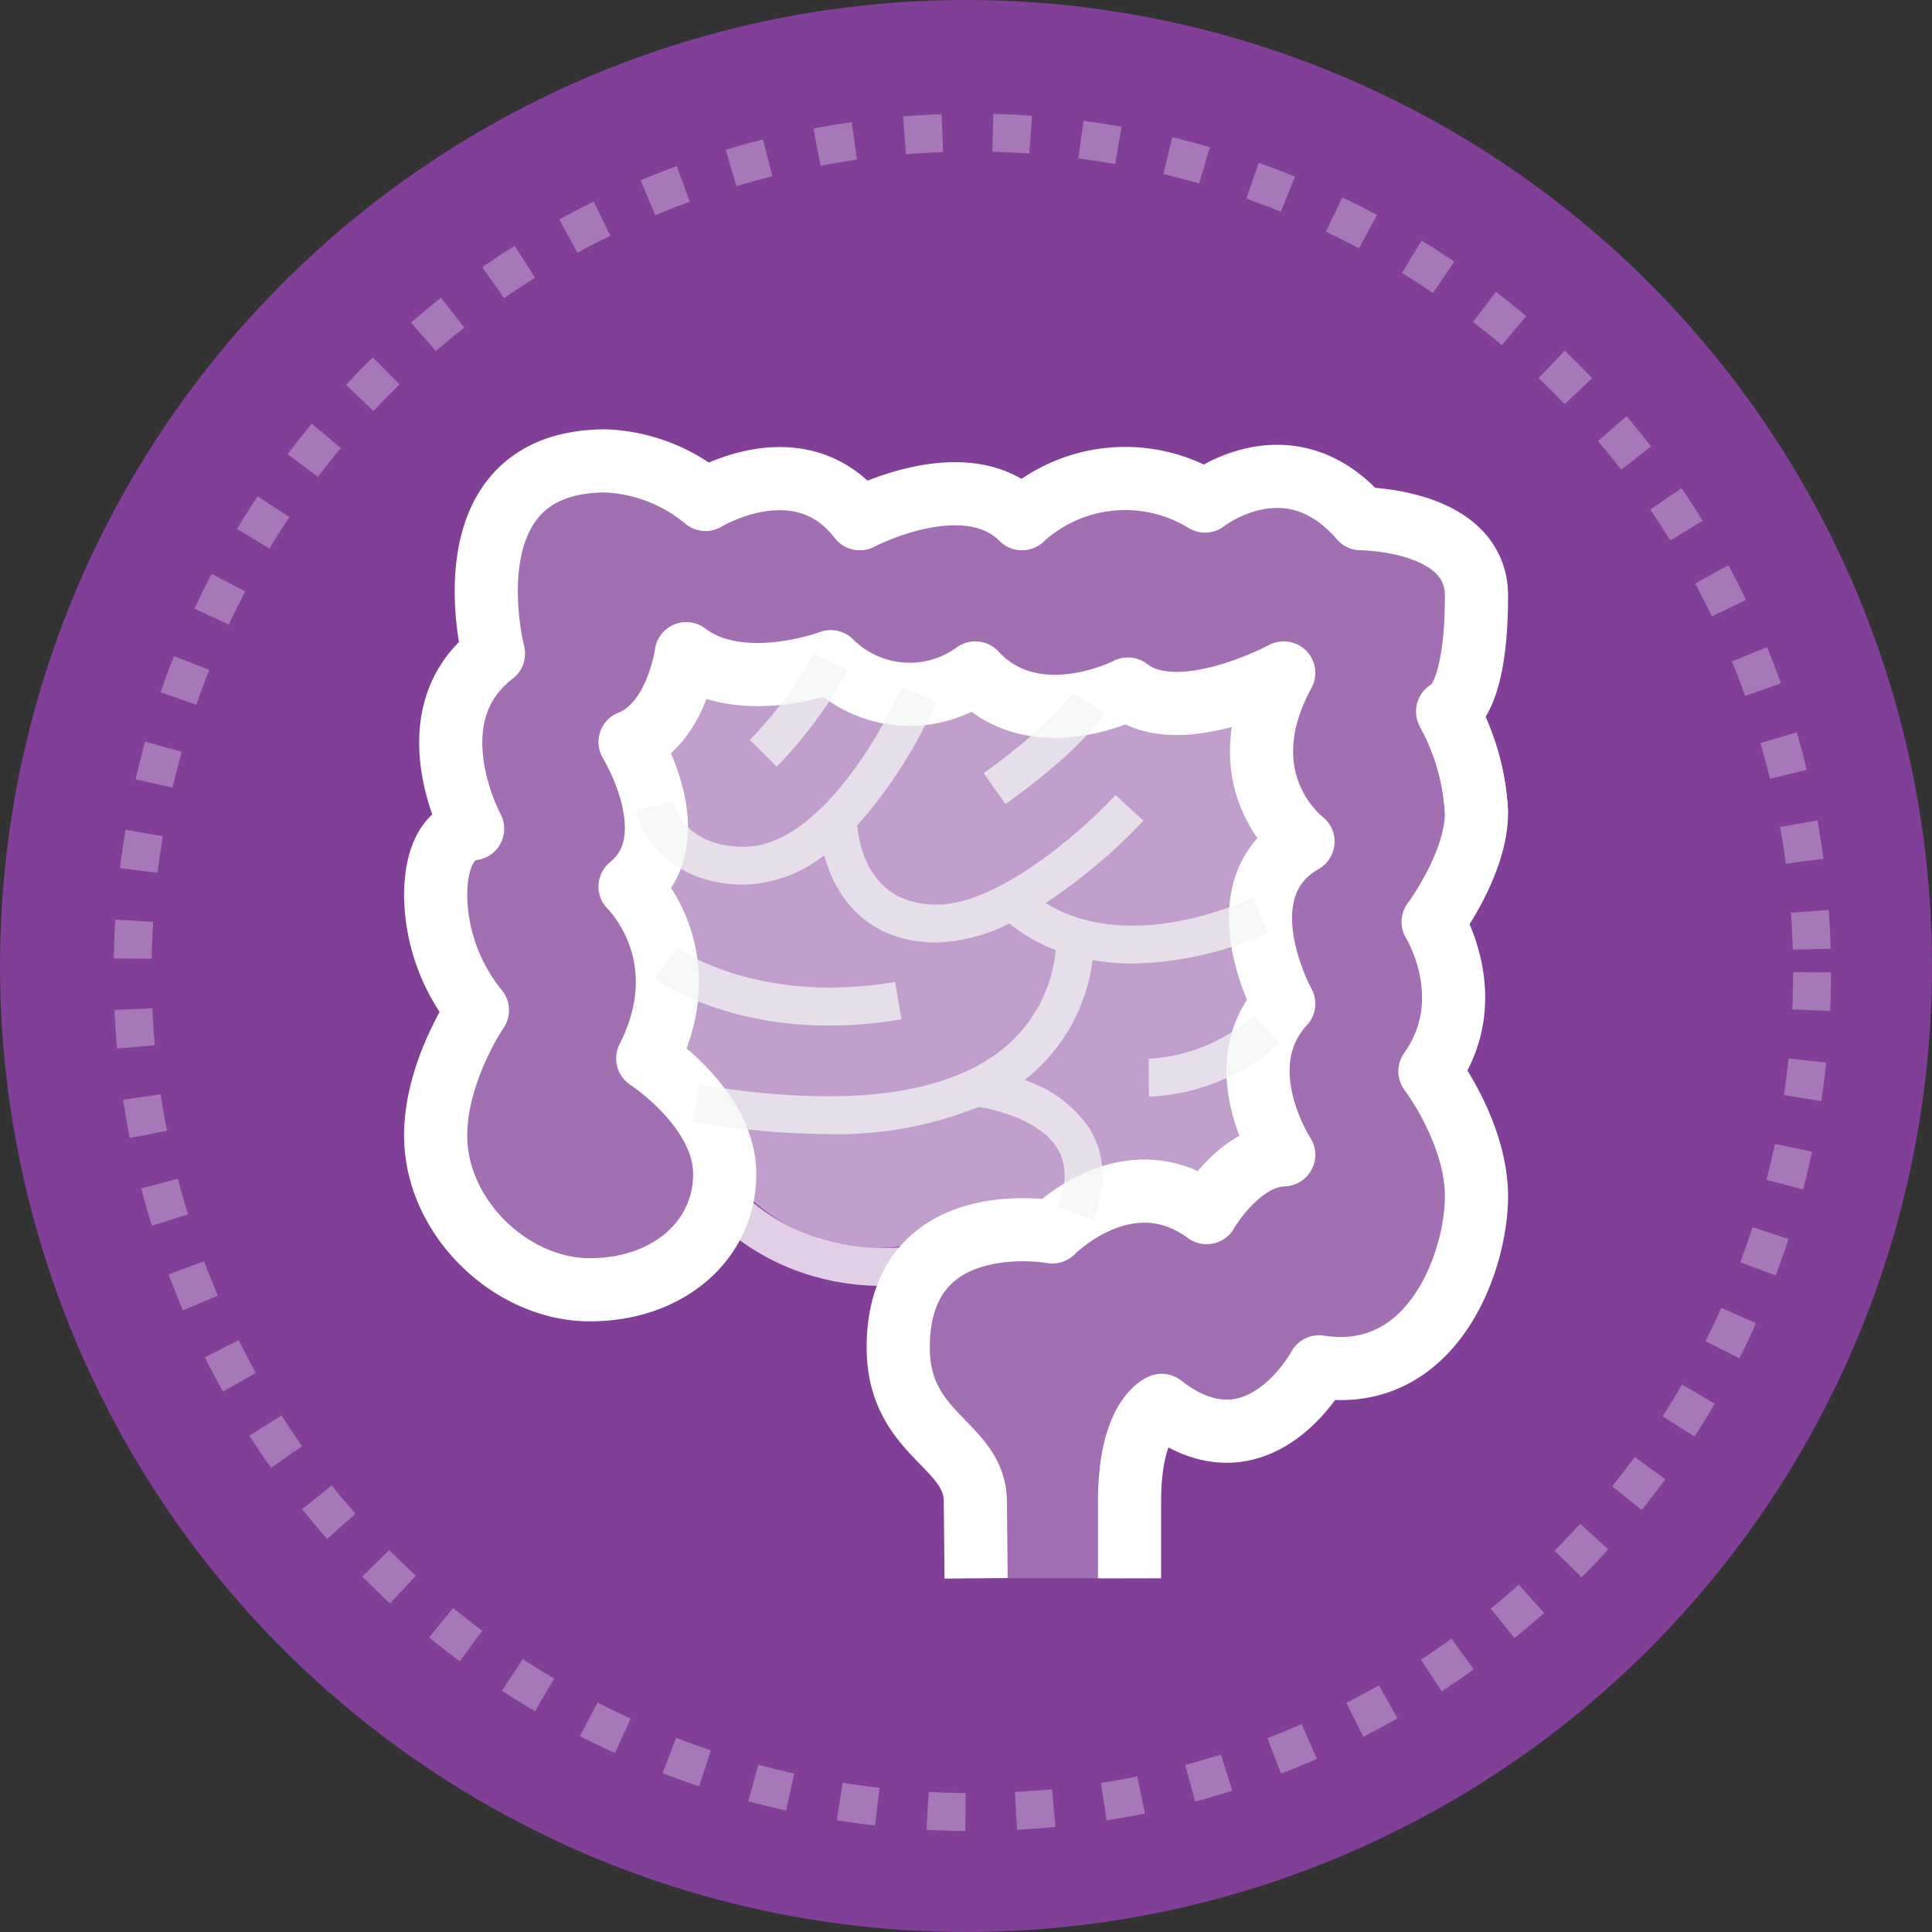
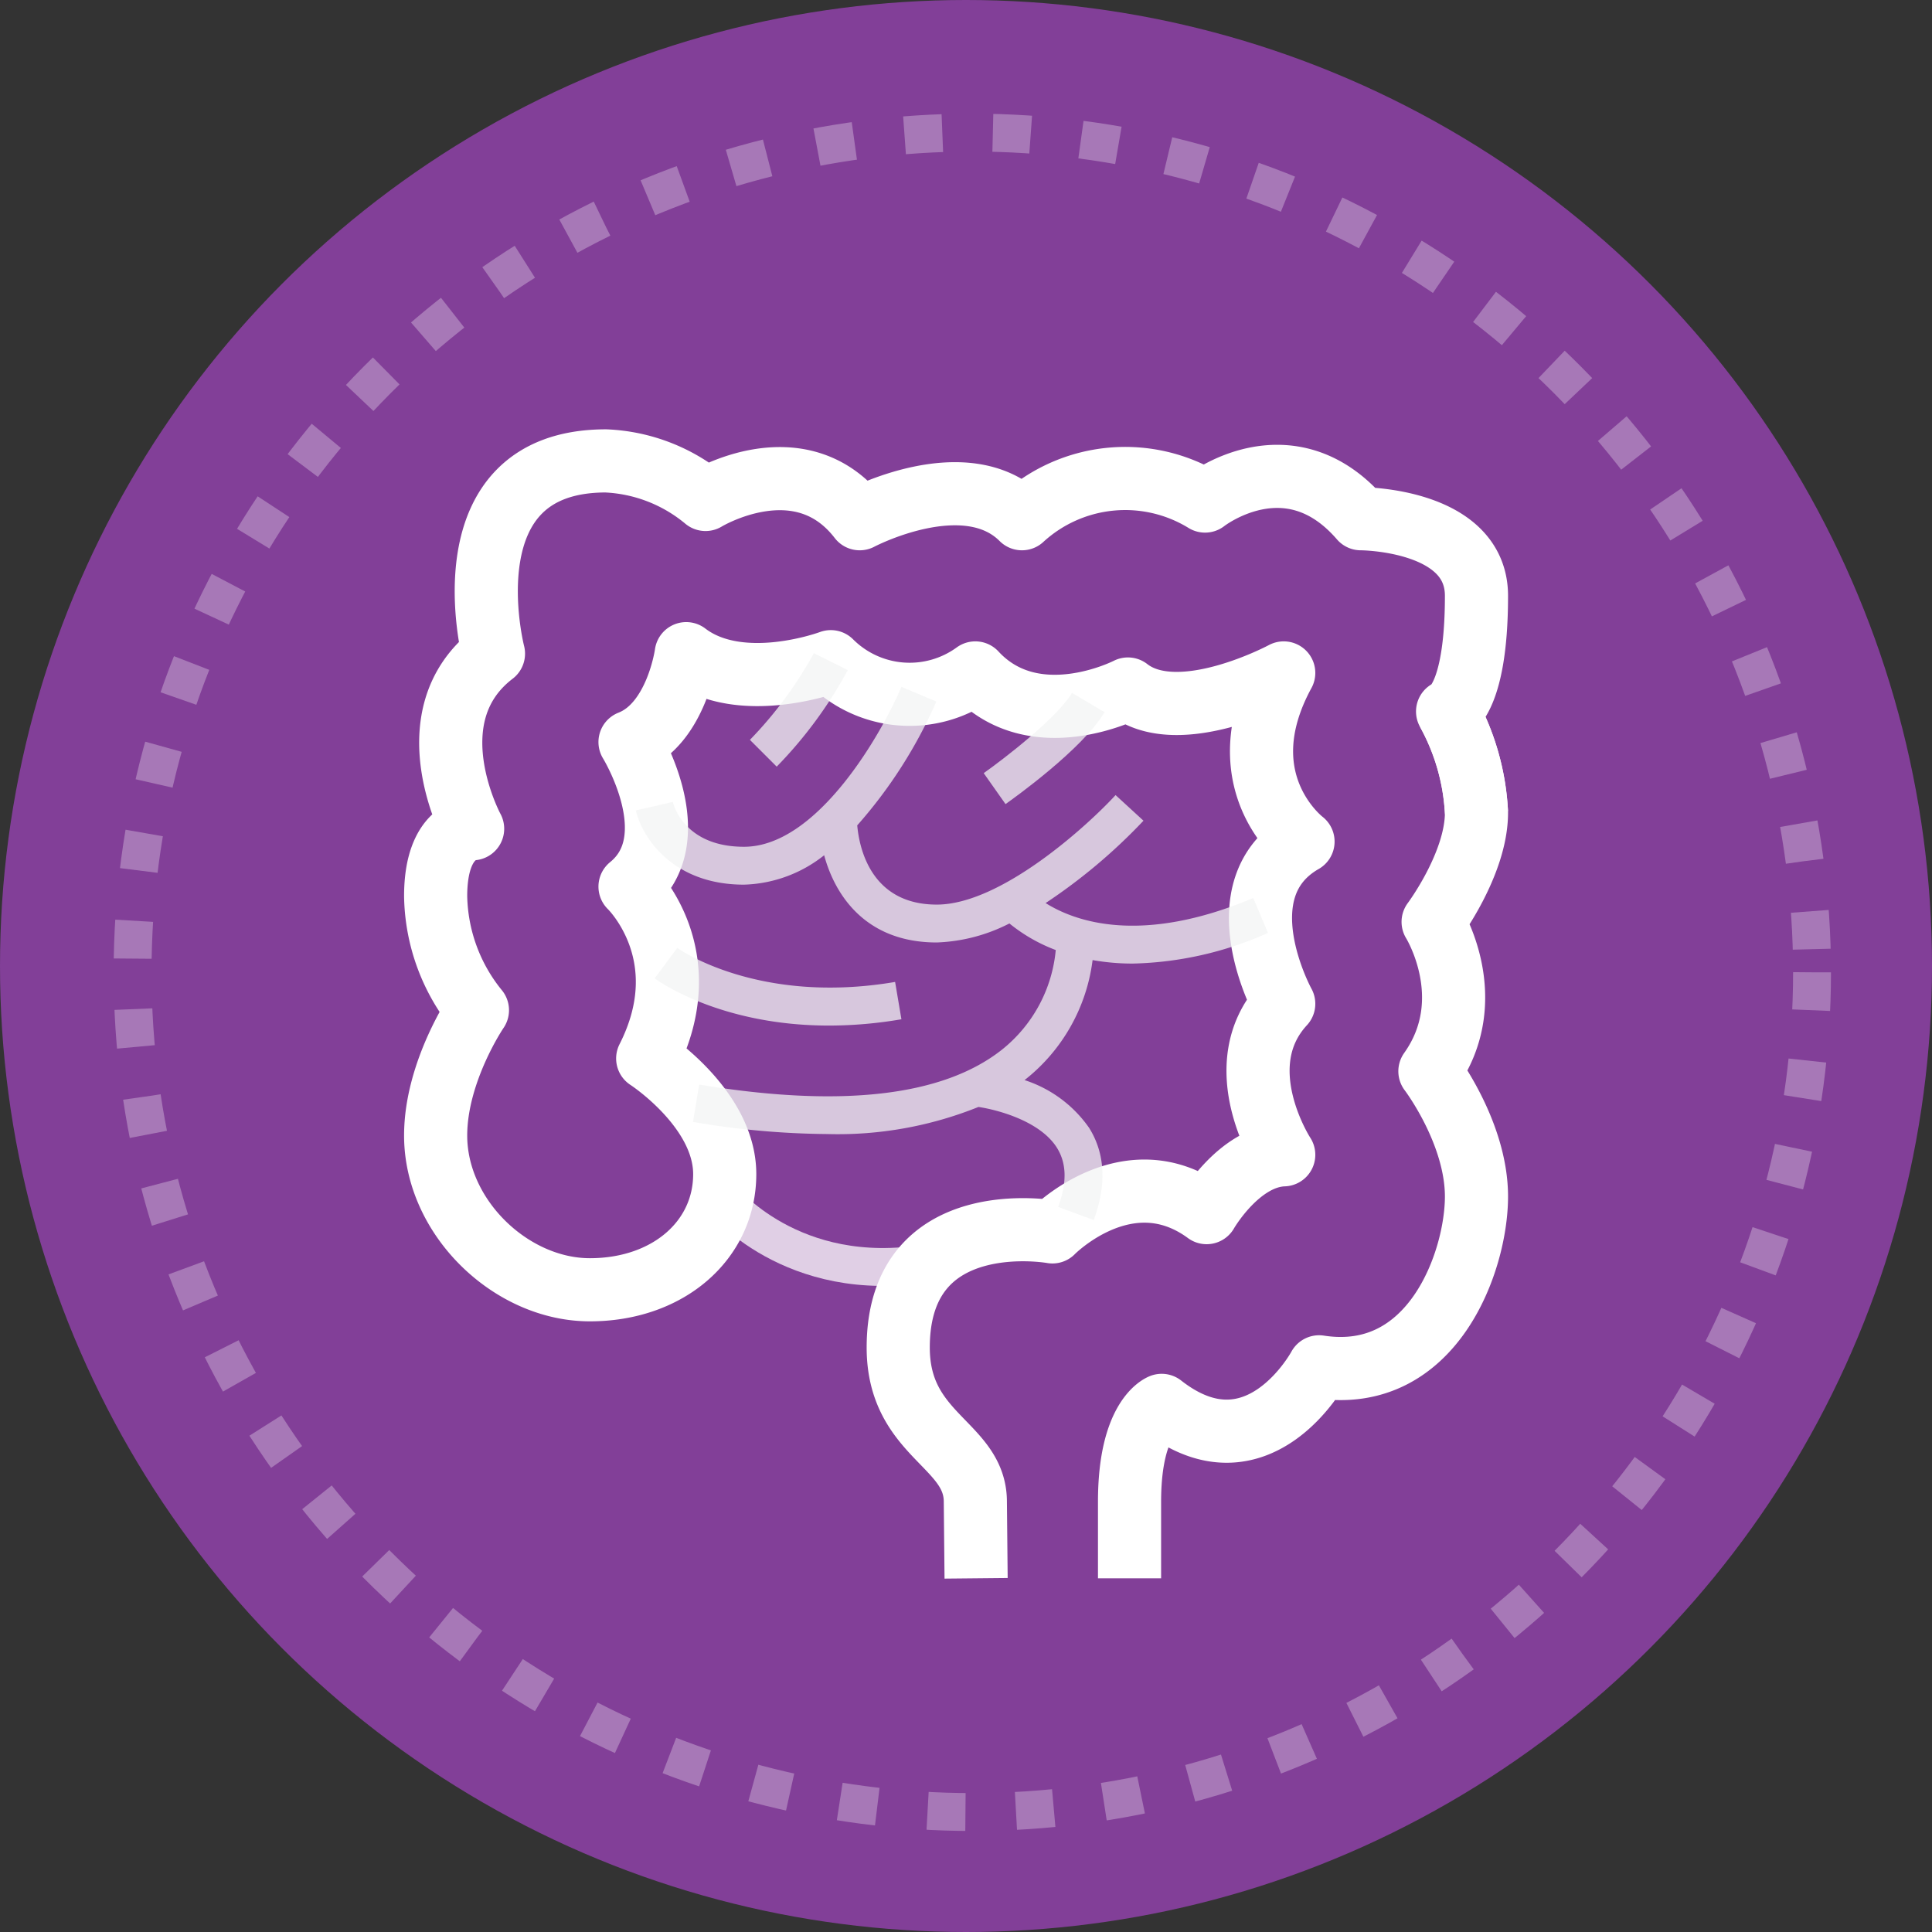
<svg xmlns="http://www.w3.org/2000/svg" width="153" height="153" viewBox="0 0 153 153">
  <rect x="0" y="0" width="153" height="153" fill="#333333" stroke="none" />
  <defs>
    <clipPath id="clip-path">
      <rect id="Rectangle_3395" data-name="Rectangle 3395" width="87.427" height="91.014" fill="none" />
    </clipPath>
    <clipPath id="clip-path-2">
      <rect id="Rectangle_3394" data-name="Rectangle 3394" width="87.427" height="91.014" transform="translate(0 0)" fill="none" />
    </clipPath>
    <clipPath id="clip-path-3">
-       <rect id="Rectangle_3390" data-name="Rectangle 3390" width="82.427" height="88.49" transform="translate(2.5 2.5)" fill="none" />
-     </clipPath>
+       </clipPath>
    <clipPath id="clip-path-4">
      <rect id="Rectangle_3391" data-name="Rectangle 3391" width="52.279" height="46.262" transform="translate(18.07 18.602)" fill="none" />
    </clipPath>
    <clipPath id="clip-path-5">
      <rect id="Rectangle_3392" data-name="Rectangle 3392" width="17.707" height="7.84" transform="translate(24.004 59.994)" fill="none" />
    </clipPath>
    <clipPath id="clip-path-6">
      <rect id="Rectangle_3393" data-name="Rectangle 3393" width="50.986" height="44.882" transform="translate(18.359 17.728)" fill="none" />
    </clipPath>
  </defs>
  <g id="Group_10111" data-name="Group 10111" transform="translate(19831 17703)">
    <circle id="Ellipse_840" data-name="Ellipse 840" cx="76.5" cy="76.5" r="76.5" transform="translate(-19831 -17703)" fill="#823f98" />
    <g id="Group_10095" data-name="Group 10095" transform="translate(-19799 -17669)">
      <g id="Group_10094" data-name="Group 10094" clip-path="url(#clip-path)">
        <g id="Group_10093" data-name="Group 10093">
          <g id="Group_10092" data-name="Group 10092" clip-path="url(#clip-path-2)">
            <g id="Group_10082" data-name="Group 10082" opacity="0.25">
              <g id="Group_10081" data-name="Group 10081">
                <g id="Group_10080" data-name="Group 10080" clip-path="url(#clip-path-3)">
                  <path id="Path_10981" data-name="Path 10981" d="M45.3,90.99l-.06-6.063c0-4.579-6.107-5.216-6.107-12.212,0-11.367,12.212-9.158,12.212-9.158s5.977-6.106,12.211-1.526c0,0,2.545-4.453,6.106-4.58,0,0-4.577-7,0-11.958,0,0-5.023-9.094,1.527-12.846,0,0-6.233-4.708-1.527-13.356,0,0-8.267,4.452-12.338,1.273,0,0-7.38,3.816-12.086-1.273A8.835,8.835,0,0,1,33.793,18.4s-7.123,2.672-11.449-.635c0,0-.746,5.555-4.451,7,0,0,4.707,7.633,0,11.449,0,0,5.594,5.342,1.4,13.609,0,0,6.1,3.944,6.1,9.159s-4.452,9.158-10.684,9.158S2.5,62.412,2.5,55.925C2.5,50.837,5.809,46,5.809,46A14.673,14.673,0,0,1,2.5,36.973c0-5.343,2.928-5.343,2.928-5.343s-4.836-8.9,1.651-13.866c0,0-3.941-15.264,8.906-15.264a13.217,13.217,0,0,1,7.887,3.053S31.377.974,36.083,7.079c0,0,8.4-4.451,12.848,0a12.085,12.085,0,0,1,14.5-1.4s6.612-5.217,12.336,1.4c0,0,9.159,0,9.159,6.106,0,8.524-2.288,9.159-2.288,9.159a18.418,18.418,0,0,1,2.288,8.013c0,4.07-3.433,8.649-3.433,8.649s3.814,6.106-.255,11.83c0,0,3.688,4.834,3.688,9.921S81.494,75.642,72.462,74.242c0,0-4.833,9.03-12.465,3.053,0,0-2.546.954-2.546,7.632V90.99" fill="#fff" />
                </g>
              </g>
            </g>
            <g id="Group_10085" data-name="Group 10085" opacity="0.5">
              <g id="Group_10084" data-name="Group 10084">
                <g id="Group_10083" data-name="Group 10083" clip-path="url(#clip-path-4)">
-                   <path id="Path_10982" data-name="Path 10982" d="M19.075,24.125a4.917,4.917,0,0,0-1,2.379c-.05,1.109.622,2.1,1.019,3.138.992,2.594.255,5.49.353,8.265a27.1,27.1,0,0,0,.631,4.355q.656,3.265,1.31,6.532a10.89,10.89,0,0,0,.736,2.56,18.687,18.687,0,0,0,1.544,2.35c2.274,3.355,1.177,5.25,4.372,7.744a14.687,14.687,0,0,0,11.045,3.286c2.016-.293,3.137-.071,5.127-.508,1.577-.346,3.2-.191,4.732-.7a37.461,37.461,0,0,1,10-1.875,25.879,25.879,0,0,0,5.37-.511,5.986,5.986,0,0,0,4.127-3.19,8.548,8.548,0,0,0,.342-3.834q-.406-6.4-.812-12.794a13.191,13.191,0,0,1,.435-5.532c.628-1.651,1.935-3.113,1.943-4.88.012-2.547-2.677-4.47-2.766-7.016-.034-.972.2-2.213-.645-2.69a2.062,2.062,0,0,0-1.059-.168q-5.026.089-10.055,0-5.07-.092-10.137-.365-5.042-.271-10.073-.724-5.05-.454-10.084-1.091c-.988-.125-2.159-.613-2.916.248a39.431,39.431,0,0,0-2.86,4.005q-.344.507-.679,1.019" fill="#fff" />
-                 </g>
+                   </g>
              </g>
            </g>
            <path id="Path_10983" data-name="Path 10983" d="M45.3,90.99l-.06-6.063c0-4.579-6.107-5.216-6.107-12.212,0-11.367,12.212-9.158,12.212-9.158s5.977-6.106,12.211-1.526c0,0,2.545-4.453,6.106-4.58,0,0-4.577-7,0-11.958,0,0-5.023-9.094,1.527-12.846,0,0-6.233-4.708-1.527-13.356,0,0-8.267,4.452-12.338,1.273,0,0-7.38,3.816-12.086-1.273A8.835,8.835,0,0,1,33.793,18.4s-7.123,2.672-11.449-.635c0,0-.746,5.555-4.451,7,0,0,4.707,7.633,0,11.449,0,0,5.594,5.342,1.4,13.609,0,0,6.1,3.944,6.1,9.159s-4.452,9.158-10.684,9.158S2.5,62.412,2.5,55.925C2.5,50.837,5.809,46,5.809,46A14.673,14.673,0,0,1,2.5,36.973c0-5.343,2.928-5.343,2.928-5.343s-4.836-8.9,1.651-13.866c0,0-3.941-15.264,8.906-15.264a13.217,13.217,0,0,1,7.887,3.053S31.377.974,36.083,7.079c0,0,8.4-4.451,12.848,0a12.085,12.085,0,0,1,14.5-1.4s6.612-5.217,12.336,1.4c0,0,9.159,0,9.159,6.106,0,8.524-2.288,9.159-2.288,9.159a18.418,18.418,0,0,1,2.288,8.013c0,4.07-3.433,8.649-3.433,8.649s3.814,6.106-.255,11.83c0,0,3.688,4.834,3.688,9.921S81.494,75.642,72.462,74.242c0,0-4.833,9.03-12.465,3.053,0,0-2.546.954-2.546,7.632V90.99" fill="none" stroke="#fff" stroke-linejoin="round" stroke-width="5" />
            <path id="Path_10984" data-name="Path 10984" d="M82.638,22.344a18.419,18.419,0,0,1,2.288,8.014" fill="none" stroke="#fff" stroke-linejoin="round" stroke-width="5" />
            <g id="Group_10088" data-name="Group 10088" opacity="0.75">
              <g id="Group_10087" data-name="Group 10087">
                <g id="Group_10086" data-name="Group 10086" clip-path="url(#clip-path-5)">
                  <path id="Path_10985" data-name="Path 10985" d="M25.179,60.927s5.506,6.93,16.281,5.1" fill="none" stroke="#fff" stroke-linejoin="round" stroke-width="3" />
                </g>
              </g>
            </g>
            <g id="Group_10091" data-name="Group 10091" opacity="0.75">
              <g id="Group_10090" data-name="Group 10090">
                <g id="Group_10089" data-name="Group 10089" clip-path="url(#clip-path-6)">
                  <path id="Path_10986" data-name="Path 10986" d="M35.135,19.07l-2.684-1.342a31.467,31.467,0,0,1-5.064,6.863l2.122,2.121a34.075,34.075,0,0,0,5.626-7.642" fill="#f3f4f4" />
                  <path id="Path_10987" data-name="Path 10987" d="M55.474,22.4l-2.58-1.529c-1.188,2-5.45,5.267-6.992,6.355l1.728,2.452c.621-.438,6.117-4.363,7.844-7.278" fill="#f3f4f4" />
-                   <path id="Path_10988" data-name="Path 10988" d="M67.285,46.426a13.649,13.649,0,0,1-8.319,3.42l.012,1.5.008,1.5a16.484,16.484,0,0,0,10.36-4.24Z" fill="#f3f4f4" />
                  <path id="Path_10989" data-name="Path 10989" d="M39.386,46.719l-.5-2.957C28.01,45.615,21.7,41.114,21.633,41.068l-1.786,2.411c.244.181,5.144,3.739,13.806,3.739a34.034,34.034,0,0,0,5.733-.5" fill="#f3f4f4" />
                  <path id="Path_10990" data-name="Path 10990" d="M54.53,42.032a18.082,18.082,0,0,0,3.16.276,27.649,27.649,0,0,0,10.722-2.427l-1.166-2.765c-8.888,3.747-14.109,1.864-16.442.4a44.35,44.35,0,0,0,7.752-6.523l-2.211-2.028c-2.214,2.412-9.075,8.672-14.158,8.672-5.269,0-6.15-4.574-6.3-6.275a37.376,37.376,0,0,0,6.263-9.806l-2.766-1.162c-1.479,3.523-6.6,12.664-12.465,12.664-4.627,0-5.55-3.19-5.64-3.554l-1.46.344-1.464.328c.457,2.035,2.834,5.882,8.564,5.882a10.679,10.679,0,0,0,6.348-2.328c.884,3.256,3.359,6.907,8.916,6.907a13.64,13.64,0,0,0,5.755-1.506,13.116,13.116,0,0,0,3.67,2.105,11.44,11.44,0,0,1-4.274,7.9c-4.667,3.683-12.728,4.609-23.964,2.755l-.489,2.958a65.508,65.508,0,0,0,10.608.959,29.831,29.831,0,0,0,12-2.146c1.561.236,4.908,1.135,6.221,3.248.764,1.231.793,2.759.088,4.669l2.815,1.039c1.035-2.8.913-5.26-.363-7.3a9.962,9.962,0,0,0-5.117-3.784c.018-.014.039-.026.057-.04a14.348,14.348,0,0,0,5.334-9.452" fill="#f3f4f4" />
                </g>
              </g>
            </g>
          </g>
        </g>
      </g>
    </g>
    <g id="Ellipse_843" data-name="Ellipse 843" transform="translate(-19822 -17694)" fill="none" stroke="#fff" stroke-width="3" stroke-dasharray="3 4" opacity="0.3">
      <circle cx="68" cy="68" r="68" stroke="none" />
      <circle cx="68" cy="68" r="66.5" fill="none" />
    </g>
  </g>
</svg>